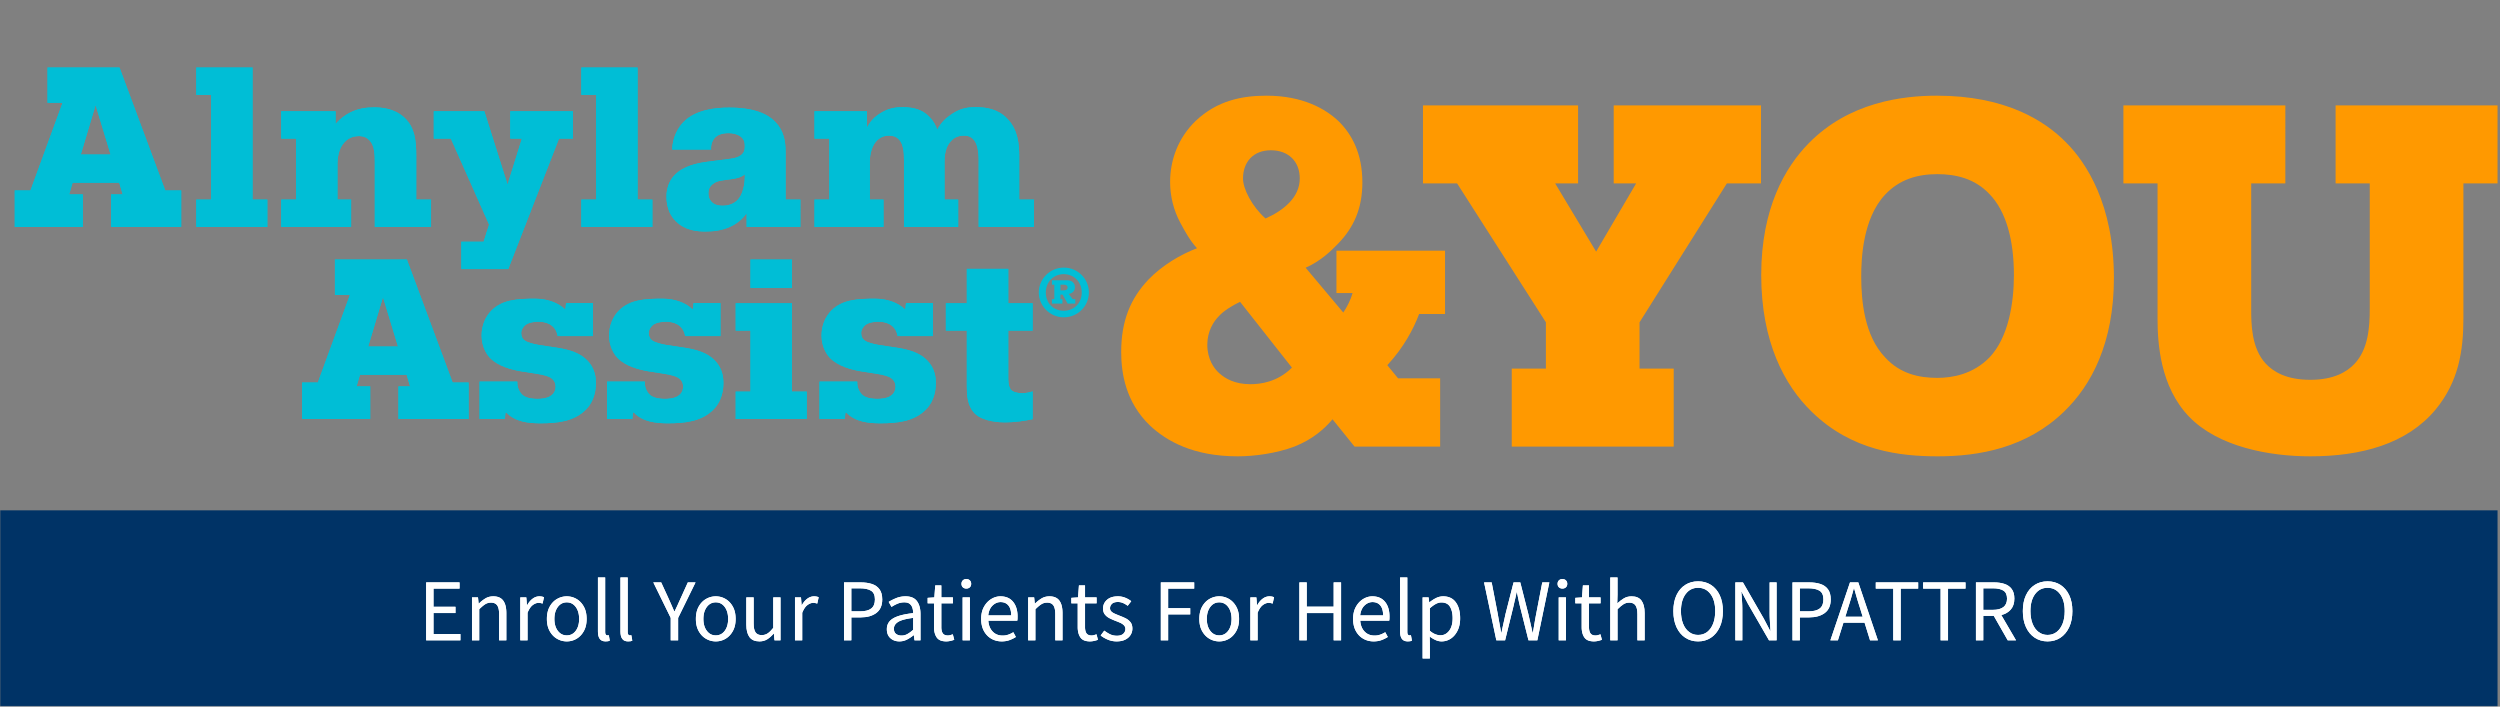
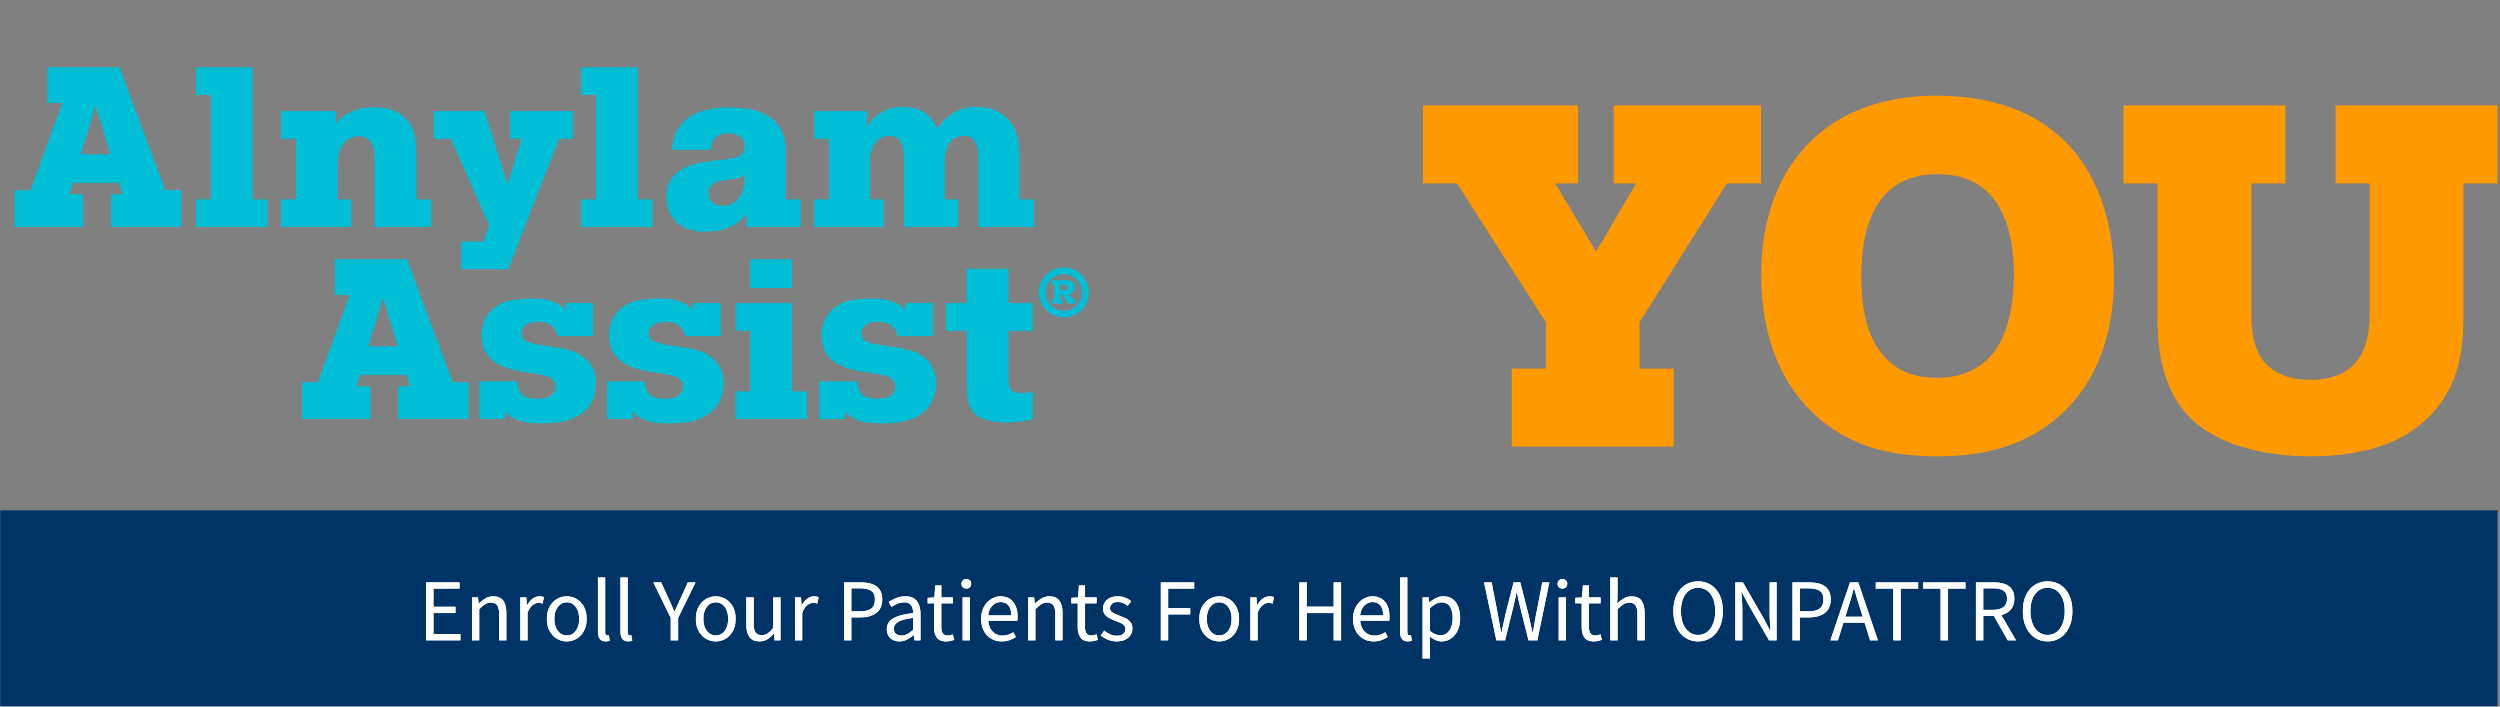
<svg xmlns="http://www.w3.org/2000/svg" xmlns:xlink="http://www.w3.org/1999/xlink" width="1019" height="288" viewBox="0 0 1019 288">
  <rect x="0" y="0" width="1019" height="288" fill="#808080" stroke="none" />
  <defs>
    <path id="83wdzaproa" d="M0 0h1019v288H0z" />
    <path id="2fualnphjc" d="M0 25.632V2.016h13.608v2.52H2.988v7.416h8.964v2.556H2.988v8.568h10.98v2.556z" />
    <path d="M18.684 25.632V8.136h2.448l.252 2.52h.108a13.97 13.97 0 0 1 2.664-2.106c.936-.564 2.004-.846 3.204-.846 1.848 0 3.198.582 4.05 1.746.852 1.164 1.278 2.862 1.278 5.094v11.088h-2.952V14.94c0-1.632-.264-2.82-.792-3.564-.528-.744-1.368-1.116-2.52-1.116-.888 0-1.686.228-2.394.684-.708.456-1.506 1.128-2.394 2.016v12.672h-2.952z" id="rctpjjkdkd" />
    <path d="M38.376 25.632V8.136h2.448l.252 3.168h.108c.6-1.104 1.332-1.98 2.196-2.628.864-.648 1.788-.972 2.772-.972.696 0 1.32.12 1.872.36l-.576 2.592a6.657 6.657 0 0 0-.792-.216 4.7 4.7 0 0 0-.9-.072c-.744 0-1.518.3-2.322.9-.804.6-1.506 1.644-2.106 3.132v11.232h-2.952z" id="ydciaou7ce" />
    <path d="M57.312 26.064a7.772 7.772 0 0 1-3.978-1.08c-1.236-.72-2.232-1.764-2.988-3.132-.756-1.368-1.134-3.012-1.134-4.932 0-1.968.378-3.636 1.134-5.004.756-1.368 1.752-2.412 2.988-3.132a7.772 7.772 0 0 1 3.978-1.08c1.44 0 2.772.36 3.996 1.08 1.224.72 2.214 1.764 2.97 3.132.756 1.368 1.134 3.036 1.134 5.004 0 1.92-.378 3.564-1.134 4.932-.756 1.368-1.746 2.412-2.97 3.132a7.742 7.742 0 0 1-3.996 1.08zm0-2.448c1.512 0 2.73-.618 3.654-1.854.924-1.236 1.386-2.85 1.386-4.842 0-2.016-.462-3.648-1.386-4.896-.924-1.248-2.142-1.872-3.654-1.872-1.488 0-2.7.624-3.636 1.872-.936 1.248-1.404 2.88-1.404 4.896 0 1.992.468 3.606 1.404 4.842.936 1.236 2.148 1.854 3.636 1.854z" id="xglhkbr7gf" />
    <path d="M73.152 26.064c-1.104 0-1.902-.342-2.394-1.026-.492-.684-.738-1.662-.738-2.934V0h2.952v22.32c0 .456.084.786.252.99.168.204.36.306.576.306.096 0 .186-.006.27-.018l.378-.054.396 2.232c-.192.096-.42.168-.684.216-.264.048-.6.072-1.008.072z" id="24gwe83dsg" />
    <path d="M82.332 26.064c-1.104 0-1.902-.342-2.394-1.026-.492-.684-.738-1.662-.738-2.934V0h2.952v22.32c0 .456.084.786.252.99.168.204.36.306.576.306.096 0 .186-.006.27-.018l.378-.054.396 2.232c-.192.096-.42.168-.684.216-.264.048-.6.072-1.008.072z" id="f7ai3q7jdh" />
    <path d="M99.684 25.632v-9.144L92.592 2.016h3.204l3.06 6.66 1.134 2.556c.372.84.75 1.704 1.134 2.592h.144c.408-.888.816-1.752 1.224-2.592.408-.84.792-1.692 1.152-2.556l3.024-6.66h3.132l-7.092 14.472v9.144h-3.024z" id="evhjy1ujmi" />
    <path d="M118.044 26.064a7.772 7.772 0 0 1-3.978-1.08c-1.236-.72-2.232-1.764-2.988-3.132-.756-1.368-1.134-3.012-1.134-4.932 0-1.968.378-3.636 1.134-5.004.756-1.368 1.752-2.412 2.988-3.132a7.772 7.772 0 0 1 3.978-1.08c1.44 0 2.772.36 3.996 1.08 1.224.72 2.214 1.764 2.97 3.132.756 1.368 1.134 3.036 1.134 5.004 0 1.92-.378 3.564-1.134 4.932-.756 1.368-1.746 2.412-2.97 3.132a7.742 7.742 0 0 1-3.996 1.08zm0-2.448c1.512 0 2.73-.618 3.654-1.854.924-1.236 1.386-2.85 1.386-4.842 0-2.016-.462-3.648-1.386-4.896-.924-1.248-2.142-1.872-3.654-1.872-1.488 0-2.7.624-3.636 1.872-.936 1.248-1.404 2.88-1.404 4.896 0 1.992.468 3.606 1.404 4.842.936 1.236 2.148 1.854 3.636 1.854z" id="27h5s4snyj" />
    <path d="M135.864 26.064c-1.848 0-3.204-.582-4.068-1.746-.864-1.164-1.296-2.862-1.296-5.094V8.136h2.988v10.692c0 1.632.258 2.82.774 3.564.516.744 1.35 1.116 2.502 1.116.912 0 1.722-.234 2.43-.702.708-.468 1.47-1.218 2.286-2.25V8.136h2.952v17.496h-2.448l-.252-2.736h-.108c-.816.96-1.68 1.728-2.592 2.304-.912.576-1.968.864-3.168.864z" id="st2rghe8kk" />
    <path d="M150.336 25.632V8.136h2.448l.252 3.168h.108c.6-1.104 1.332-1.98 2.196-2.628.864-.648 1.788-.972 2.772-.972.696 0 1.32.12 1.872.36l-.576 2.592a6.657 6.657 0 0 0-.792-.216 4.7 4.7 0 0 0-.9-.072c-.744 0-1.518.3-2.322.9-.804.6-1.506 1.644-2.106 3.132v11.232h-2.952z" id="0kol6sounl" />
    <path d="M170.316 25.632V2.016h6.732c1.776 0 3.324.216 4.644.648 1.32.432 2.352 1.158 3.096 2.178.744 1.02 1.116 2.394 1.116 4.122 0 2.472-.804 4.308-2.412 5.508-1.608 1.2-3.708 1.8-6.3 1.8h-3.888v9.36h-2.988zm2.988-11.808h3.528c2.064 0 3.594-.39 4.59-1.17.996-.78 1.494-2.01 1.494-3.69 0-1.704-.522-2.886-1.566-3.546-1.044-.66-2.598-.99-4.662-.99h-3.384v9.396z" id="zjg6g5ai2m" />
    <path d="M192.888 26.064c-1.464 0-2.682-.438-3.654-1.314-.972-.876-1.458-2.094-1.458-3.654 0-1.92.858-3.39 2.574-4.41 1.716-1.02 4.434-1.734 8.154-2.142 0-.744-.102-1.452-.306-2.124a3.289 3.289 0 0 0-1.08-1.638c-.516-.42-1.254-.63-2.214-.63a7.088 7.088 0 0 0-2.844.576c-.888.384-1.68.816-2.376 1.296l-1.152-2.052c.816-.528 1.818-1.038 3.006-1.53 1.188-.492 2.478-.738 3.87-.738 2.136 0 3.684.654 4.644 1.962.96 1.308 1.44 3.054 1.44 5.238v10.728h-2.448l-.252-2.088h-.108c-.816.672-1.71 1.26-2.682 1.764a6.668 6.668 0 0 1-3.114.756zm.864-2.376c.84 0 1.632-.204 2.376-.612.744-.408 1.536-.984 2.376-1.728v-4.86c-2.904.36-4.938.9-6.102 1.62-1.164.72-1.746 1.644-1.746 2.772 0 .984.3 1.698.9 2.142.6.444 1.332.666 2.196.666z" id="r0nf5eaj4n" />
    <path d="M212.004 26.064c-1.872 0-3.174-.54-3.906-1.62-.732-1.08-1.098-2.484-1.098-4.212v-9.684h-2.592V8.316l2.736-.18.36-4.896h2.484v4.896h4.716v2.412h-4.716v9.72c0 1.08.198 1.914.594 2.502.396.588 1.098.882 2.106.882a3.52 3.52 0 0 0 1.008-.162c.36-.108.684-.21.972-.306l.576 2.232c-.48.168-1.002.318-1.566.45a7.327 7.327 0 0 1-1.674.198z" id="4lf6olh58o" />
    <path d="M218.664 25.632V8.136h2.952v17.496h-2.952zm1.512-21.096c-.576 0-1.05-.174-1.422-.522-.372-.348-.558-.822-.558-1.422 0-.576.186-1.044.558-1.404.372-.36.846-.54 1.422-.54s1.05.18 1.422.54c.372.36.558.828.558 1.404 0 .6-.186 1.074-.558 1.422-.372.348-.846.522-1.422.522z" id="wp4gfw9aup" />
    <path d="M234.612 26.064c-1.56 0-2.976-.366-4.248-1.098-1.272-.732-2.28-1.782-3.024-3.15-.744-1.368-1.116-3-1.116-4.896 0-1.92.378-3.564 1.134-4.932.756-1.368 1.734-2.424 2.934-3.168 1.2-.744 2.46-1.116 3.78-1.116 2.232 0 3.954.744 5.166 2.232 1.212 1.488 1.818 3.48 1.818 5.976 0 .312-.006.618-.018.918-.012.3-.042.558-.09.774H229.14c.12 1.848.702 3.324 1.746 4.428s2.406 1.656 4.086 1.656a6.88 6.88 0 0 0 2.322-.378 10.274 10.274 0 0 0 2.034-.99l1.044 1.944c-.744.48-1.59.9-2.538 1.26-.948.36-2.022.54-3.222.54zm-5.508-10.584h9.36c0-1.776-.378-3.126-1.134-4.05-.756-.924-1.818-1.386-3.186-1.386-1.224 0-2.322.474-3.294 1.422s-1.554 2.286-1.746 4.014z" id="k8ntd0aymq" />
    <path d="M245.376 25.632V8.136h2.448l.252 2.52h.108a13.97 13.97 0 0 1 2.664-2.106c.936-.564 2.004-.846 3.204-.846 1.848 0 3.198.582 4.05 1.746.852 1.164 1.278 2.862 1.278 5.094v11.088h-2.952V14.94c0-1.632-.264-2.82-.792-3.564-.528-.744-1.368-1.116-2.52-1.116-.888 0-1.686.228-2.394.684-.708.456-1.506 1.128-2.394 2.016v12.672h-2.952z" id="et4mp7lcnr" />
    <path d="M270.576 26.064c-1.872 0-3.174-.54-3.906-1.62-.732-1.08-1.098-2.484-1.098-4.212v-9.684h-2.592V8.316l2.736-.18.36-4.896h2.484v4.896h4.716v2.412h-4.716v9.72c0 1.08.198 1.914.594 2.502.396.588 1.098.882 2.106.882a3.52 3.52 0 0 0 1.008-.162c.36-.108.684-.21.972-.306l.576 2.232c-.48.168-1.002.318-1.566.45a7.327 7.327 0 0 1-1.674.198z" id="q302ua08ds" />
    <path d="M281.448 26.064a9.208 9.208 0 0 1-3.564-.702c-1.128-.468-2.112-1.038-2.952-1.71l1.476-1.98c.768.6 1.56 1.098 2.376 1.494.816.396 1.74.594 2.772.594 1.152 0 2.016-.27 2.592-.81.576-.54.864-1.182.864-1.926 0-.6-.198-1.104-.594-1.512-.396-.408-.9-.75-1.512-1.026a29.617 29.617 0 0 0-1.89-.774 26.766 26.766 0 0 1-2.412-1.062c-.792-.396-1.44-.912-1.944-1.548s-.756-1.446-.756-2.43c0-1.416.534-2.598 1.602-3.546s2.55-1.422 4.446-1.422a7.89 7.89 0 0 1 3.024.576c.936.384 1.74.852 2.412 1.404l-1.44 1.872a9.405 9.405 0 0 0-1.872-1.116 5.17 5.17 0 0 0-2.124-.432c-1.104 0-1.914.252-2.43.756-.516.504-.774 1.092-.774 1.764 0 .552.18 1.002.54 1.35.36.348.828.648 1.404.9s1.188.51 1.836.774c.84.312 1.668.666 2.484 1.062a5.932 5.932 0 0 1 2.034 1.584c.54.66.81 1.542.81 2.646 0 .936-.246 1.8-.738 2.592s-1.212 1.428-2.16 1.908c-.948.48-2.118.72-3.51.72z" id="qnp6azshlt" />
    <path id="z66bejbz0u" d="M299.448 25.632V2.016h13.608v2.52h-10.62v7.992h9v2.52h-9v10.584z" />
    <path d="M323.244 26.064a7.772 7.772 0 0 1-3.978-1.08c-1.236-.72-2.232-1.764-2.988-3.132-.756-1.368-1.134-3.012-1.134-4.932 0-1.968.378-3.636 1.134-5.004.756-1.368 1.752-2.412 2.988-3.132a7.772 7.772 0 0 1 3.978-1.08c1.44 0 2.772.36 3.996 1.08 1.224.72 2.214 1.764 2.97 3.132.756 1.368 1.134 3.036 1.134 5.004 0 1.92-.378 3.564-1.134 4.932-.756 1.368-1.746 2.412-2.97 3.132a7.742 7.742 0 0 1-3.996 1.08zm0-2.448c1.512 0 2.73-.618 3.654-1.854.924-1.236 1.386-2.85 1.386-4.842 0-2.016-.462-3.648-1.386-4.896-.924-1.248-2.142-1.872-3.654-1.872-1.488 0-2.7.624-3.636 1.872-.936 1.248-1.404 2.88-1.404 4.896 0 1.992.468 3.606 1.404 4.842.936 1.236 2.148 1.854 3.636 1.854z" id="2tl4yhrj1v" />
    <path d="M335.952 25.632V8.136h2.448l.252 3.168h.108c.6-1.104 1.332-1.98 2.196-2.628.864-.648 1.788-.972 2.772-.972.696 0 1.32.12 1.872.36l-.576 2.592a6.657 6.657 0 0 0-.792-.216 4.7 4.7 0 0 0-.9-.072c-.744 0-1.518.3-2.322.9-.804.6-1.506 1.644-2.106 3.132v11.232h-2.952z" id="iqx18a8b8w" />
    <path id="4xejnlynox" d="M355.932 25.632V2.016h2.988v9.9h10.98v-9.9h3.024v23.616H369.9V14.508h-10.98v11.124z" />
    <path d="M386.208 26.064c-1.56 0-2.976-.366-4.248-1.098-1.272-.732-2.28-1.782-3.024-3.15-.744-1.368-1.116-3-1.116-4.896 0-1.92.378-3.564 1.134-4.932.756-1.368 1.734-2.424 2.934-3.168 1.2-.744 2.46-1.116 3.78-1.116 2.232 0 3.954.744 5.166 2.232 1.212 1.488 1.818 3.48 1.818 5.976 0 .312-.006.618-.018.918-.012.3-.042.558-.09.774h-11.808c.12 1.848.702 3.324 1.746 4.428s2.406 1.656 4.086 1.656a6.88 6.88 0 0 0 2.322-.378 10.274 10.274 0 0 0 2.034-.99l1.044 1.944c-.744.48-1.59.9-2.538 1.26-.948.36-2.022.54-3.222.54zM380.7 15.48h9.36c0-1.776-.378-3.126-1.134-4.05-.756-.924-1.818-1.386-3.186-1.386-1.224 0-2.322.474-3.294 1.422s-1.554 2.286-1.746 4.014z" id="p6q9epuloy" />
    <path d="M400.104 26.064c-1.104 0-1.902-.342-2.394-1.026-.492-.684-.738-1.662-.738-2.934V0h2.952v22.32c0 .456.084.786.252.99.168.204.36.306.576.306.096 0 .186-.006.27-.018l.378-.054.396 2.232c-.192.096-.42.168-.684.216-.264.048-.6.072-1.008.072z" id="gcia7t611z" />
    <path d="M406.152 33.012V8.136h2.448l.252 2.016h.108a13.31 13.31 0 0 1 2.61-1.728 6.493 6.493 0 0 1 2.97-.72c2.256 0 3.972.81 5.148 2.43 1.176 1.62 1.764 3.786 1.764 6.498 0 1.968-.354 3.66-1.062 5.076-.708 1.416-1.632 2.496-2.772 3.24a6.683 6.683 0 0 1-3.726 1.116c-.816 0-1.626-.18-2.43-.54a12.303 12.303 0 0 1-2.43-1.476l.072 3.06v5.904h-2.952zm7.236-9.432c1.44 0 2.634-.618 3.582-1.854.948-1.236 1.422-2.934 1.422-5.094 0-1.92-.354-3.474-1.062-4.662-.708-1.188-1.89-1.782-3.546-1.782-.744 0-1.494.204-2.25.612-.756.408-1.566.996-2.43 1.764v9.18c.792.672 1.56 1.146 2.304 1.422.744.276 1.404.414 1.98.414z" id="y0fmtzyyqA" />
    <path d="m436.212 25.632-5.004-23.616h3.096l2.484 12.852c.216 1.272.444 2.544.684 3.816.24 1.272.468 2.544.684 3.816h.144c.264-1.272.54-2.55.828-3.834.288-1.284.564-2.55.828-3.798l3.276-12.852h2.736l3.276 12.852c.288 1.248.576 2.514.864 3.798.288 1.284.576 2.562.864 3.834h.144l.648-3.834c.216-1.284.444-2.55.684-3.798l2.484-12.852h2.88l-4.896 23.616h-3.6l-3.564-14.22a91.914 91.914 0 0 1-.594-2.682c-.18-.876-.366-1.77-.558-2.682h-.144c-.168.912-.36 1.806-.576 2.682-.216.876-.42 1.77-.612 2.682l-3.492 14.22h-3.564z" id="bi15d8vx2B" />
    <path d="M461.628 25.632V8.136h2.952v17.496h-2.952zm1.512-21.096c-.576 0-1.05-.174-1.422-.522-.372-.348-.558-.822-.558-1.422 0-.576.186-1.044.558-1.404.372-.36.846-.54 1.422-.54s1.05.18 1.422.54c.372.36.558.828.558 1.404 0 .6-.186 1.074-.558 1.422-.372.348-.846.522-1.422.522z" id="tkeprkj9nC" />
    <path d="M475.992 26.064c-1.872 0-3.174-.54-3.906-1.62-.732-1.08-1.098-2.484-1.098-4.212v-9.684h-2.592V8.316l2.736-.18.36-4.896h2.484v4.896h4.716v2.412h-4.716v9.72c0 1.08.198 1.914.594 2.502.396.588 1.098.882 2.106.882a3.52 3.52 0 0 0 1.008-.162c.36-.108.684-.21.972-.306l.576 2.232c-.48.168-1.002.318-1.566.45a7.327 7.327 0 0 1-1.674.198z" id="03hu7msv4D" />
    <path d="M482.652 25.632V0h2.952v6.984l-.108 3.6c.84-.792 1.722-1.47 2.646-2.034.924-.564 1.986-.846 3.186-.846 1.848 0 3.198.582 4.05 1.746.852 1.164 1.278 2.862 1.278 5.094v11.088h-2.952V14.94c0-1.632-.264-2.82-.792-3.564-.528-.744-1.368-1.116-2.52-1.116-.888 0-1.686.228-2.394.684-.708.456-1.506 1.128-2.394 2.016v12.672h-2.952z" id="puf0p2fvmE" />
    <path d="M518.436 26.064c-1.968 0-3.714-.504-5.238-1.512-1.524-1.008-2.712-2.436-3.564-4.284-.852-1.848-1.278-4.032-1.278-6.552 0-2.52.426-4.686 1.278-6.498.852-1.812 2.04-3.204 3.564-4.176s3.27-1.458 5.238-1.458c1.992 0 3.744.486 5.256 1.458s2.7 2.364 3.564 4.176c.864 1.812 1.296 3.978 1.296 6.498s-.432 4.704-1.296 6.552c-.864 1.848-2.052 3.276-3.564 4.284s-3.264 1.512-5.256 1.512zm0-2.628c1.416 0 2.646-.402 3.69-1.206 1.044-.804 1.854-1.932 2.43-3.384.576-1.452.864-3.162.864-5.13 0-2.928-.636-5.244-1.908-6.948-1.272-1.704-2.964-2.556-5.076-2.556-2.112 0-3.804.852-5.076 2.556-1.272 1.704-1.908 4.02-1.908 6.948 0 1.968.288 3.678.864 5.13.576 1.452 1.392 2.58 2.448 3.384 1.056.804 2.28 1.206 3.672 1.206z" id="53vcvubicF" />
    <path d="M533.628 25.632V2.016h3.096l8.532 14.832 2.556 4.896h.144c-.072-1.2-.15-2.442-.234-3.726a58.175 58.175 0 0 1-.126-3.798V2.016h2.844v23.616h-3.096l-8.568-14.868-2.556-4.86h-.144a256.1 256.1 0 0 1 .27 3.636c.084 1.248.126 2.496.126 3.744v12.348h-2.844z" id="ojn2agaq4G" />
    <path d="M556.92 25.632V2.016h6.732c1.776 0 3.324.216 4.644.648 1.32.432 2.352 1.158 3.096 2.178.744 1.02 1.116 2.394 1.116 4.122 0 2.472-.804 4.308-2.412 5.508-1.608 1.2-3.708 1.8-6.3 1.8h-3.888v9.36h-2.988zm2.988-11.808h3.528c2.064 0 3.594-.39 4.59-1.17.996-.78 1.494-2.01 1.494-3.69 0-1.704-.522-2.886-1.566-3.546-1.044-.66-2.598-.99-4.662-.99h-3.384v9.396z" id="wr0wah2nfH" />
    <path d="m579.564 12.42-1.116 3.6h7.092l-1.116-3.6a134.32 134.32 0 0 1-1.224-3.942 351.177 351.177 0 0 1-1.152-4.014h-.144c-.36 1.368-.732 2.706-1.116 4.014a134.32 134.32 0 0 1-1.224 3.942zm-7.2 13.212 7.992-23.616h3.384l7.992 23.616h-3.204l-2.232-7.2h-8.604l-2.268 7.2h-3.06z" id="o6fyjcernI" />
    <path id="e8m9xtfneJ" d="M597.996 25.632V4.536h-7.128v-2.52h17.28v2.52h-7.128v21.096z" />
    <path id="yiqseftojK" d="M617.292 25.632V4.536h-7.128v-2.52h17.28v2.52h-7.128v21.096z" />
    <path d="M631.692 25.632V2.016h7.38c1.608 0 3.036.21 4.284.63 1.248.42 2.226 1.116 2.934 2.088.708.972 1.062 2.274 1.062 3.906 0 1.824-.48 3.294-1.44 4.41s-2.256 1.878-3.888 2.286l6.012 10.296h-3.384l-5.688-9.972h-4.284v9.972h-2.988zm2.988-12.42h3.96c1.848 0 3.264-.378 4.248-1.134.984-.756 1.476-1.902 1.476-3.438 0-1.56-.492-2.652-1.476-3.276-.984-.624-2.4-.936-4.248-.936h-3.96v8.784z" id="kw6qp3hl0L" />
    <path d="M660.888 26.064c-1.968 0-3.714-.504-5.238-1.512-1.524-1.008-2.712-2.436-3.564-4.284-.852-1.848-1.278-4.032-1.278-6.552 0-2.52.426-4.686 1.278-6.498.852-1.812 2.04-3.204 3.564-4.176s3.27-1.458 5.238-1.458c1.992 0 3.744.486 5.256 1.458s2.7 2.364 3.564 4.176c.864 1.812 1.296 3.978 1.296 6.498s-.432 4.704-1.296 6.552c-.864 1.848-2.052 3.276-3.564 4.284s-3.264 1.512-5.256 1.512zm0-2.628c1.416 0 2.646-.402 3.69-1.206 1.044-.804 1.854-1.932 2.43-3.384.576-1.452.864-3.162.864-5.13 0-2.928-.636-5.244-1.908-6.948-1.272-1.704-2.964-2.556-5.076-2.556-2.112 0-3.804.852-5.076 2.556-1.272 1.704-1.908 4.02-1.908 6.948 0 1.968.288 3.678.864 5.13.576 1.452 1.392 2.58 2.448 3.384 1.056.804 2.28 1.206 3.672 1.206z" id="gveqvv62cM" />
    <path d="M13.366 14.387h6.125L6.404 50.12H0v14.85h27.752V51.7h-5.569l1.392-4.734h19.028l1.392 4.734h-4.734V64.97H67.85v-14.85h-6.497L42.696 0h-29.33v14.387zm19.584.928 6.126 20.14h-12.16l6.034-20.14z" id="eia6qlzwjN" />
    <path id="48rm45wgkO" d="M73.994 11.138h6.033v42.696h-6.033V64.97h28.959V53.834H96.92V0H73.994z" />
    <path d="M108.608 28.959h6.033v24.875h-6.033V64.97h28.495V53.834h-5.57V39.91c0-3.249.465-6.961 2.878-9.467 1.857-2.042 4.177-2.506 5.848-2.506 1.949 0 3.341.65 4.362 1.763 2.042 2.135 2.135 5.755 2.135 9.003v26.267h22.925V53.834h-6.033V36.013c0-6.312-.557-11.602-4.826-15.593-4.177-3.899-9.653-4.177-12.438-4.177-3.062 0-6.59.464-9.93 2.227-1.764.929-3.806 2.32-5.663 4.548v-5.197h-22.183v11.138z" id="po884snj6P" />
    <path d="M227.506 17.82h-25.524V28.96h4.733l-5.847 18.749L191.4 17.82h-20.605v11.138h6.961l15.594 35.084s-2.042 6.126-2.228 6.962h-9.096v11.138h19.12l20.698-53.184h5.662V17.82z" id="gg91oko4hQ" />
    <path id="id05uyd85R" d="M230.94 11.138h6.033v42.696h-6.033V64.97H259.9V53.834h-6.033V0H230.94z" />
    <path d="M283.84 33.414c-.187-2.228.742-4.084 1.763-5.012.742-.743 2.413-1.67 5.383-1.67 1.578 0 3.434.37 4.734 1.299 1.67 1.206 1.856 2.598 1.856 4.083 0 1.486-.279 2.6-1.578 3.62-1.764 1.393-4.548 1.485-9.56 2.135l-3.527.464c-4.548.557-10.303 1.67-14.015 5.57-2.32 2.505-3.249 5.475-3.249 8.817 0 4.826 1.856 8.075 3.898 10.024 3.806 3.713 8.632 4.084 11.974 4.084 3.341 0 6.59-.371 9.931-1.857 2.877-1.206 5.476-3.527 6.683-5.383h.185v5.383h21.905V53.834h-6.033V34.249c0-3.99-.65-8.446-4.177-12.066-3.063-3.248-8.632-5.847-18.841-5.847-5.105 0-13.552.65-18.657 5.94-2.041 2.135-4.362 5.847-4.548 11.138h15.872zm13.736 11.138c0 3.063-.835 7.24-2.877 9.374-.743.743-2.6 2.414-6.126 2.414-1.3 0-3.063-.186-4.363-1.393-1.113-1.02-1.485-2.32-1.485-3.62 0-1.485.372-2.691 1.764-3.805 1.856-1.485 3.99-1.485 5.754-1.764l1.3-.185c1.949-.279 4.084-.464 6.033-2.042v1.02z" id="4j9yfll56S" />
    <path d="M384.545 53.834h-5.57V38.24c0-4.084 1.115-6.682 2.693-8.353 1.485-1.578 3.248-2.135 5.29-2.135 1.764 0 3.156.557 4.27 2.135.835 1.206 1.67 3.434 1.67 8.075v27.01h22.555V53.833h-6.033V36.29c0-5.012-.464-11.045-5.012-15.593-3.713-3.805-8.54-4.548-12.716-4.548-3.806 0-6.497.65-9.839 2.877-2.506 1.671-4.362 3.527-5.847 6.312-1.207-3.713-3.713-6.033-5.848-7.333-2.784-1.577-5.94-1.856-8.168-1.856-3.248 0-6.125.557-9.188 2.506-2.414 1.485-4.084 3.249-5.477 5.848V17.82h-21.347v11.138h6.033v24.875h-6.033V64.97H354.1V53.834h-5.569V38.24c0-2.97.928-6.404 2.692-8.26 1.392-1.485 3.063-2.228 5.197-2.228 1.3 0 2.785.279 4.084 1.67 1.764 1.95 1.95 5.384 1.95 8.169v27.38h22.09V53.834z" id="ze5ljet1qT" />
    <path d="M130.505 92.652h6.126l-13.087 35.734h-6.404v14.85h27.752v-13.272h-5.569l1.392-4.734h19.028l1.392 4.734H156.4v13.272h28.588v-14.85h-6.498l-18.656-50.121h-29.33v14.387zm19.585.928 6.126 20.14h-12.16l6.034-20.14z" id="38qklkxd2U" />
    <path d="M235.68 109.451V95.993h-10.953l-.278 2.413h-.372c-2.227-2.227-6.59-4.177-11.973-4.177-7.24 0-13.273.372-17.728 4.734-2.599 2.599-4.084 6.219-4.084 10.303 0 4.455 2.042 7.89 3.898 9.56 3.063 2.784 7.611 4.27 12.81 5.105l4.826.742c4.455.65 5.847 1.3 6.59 1.764 1.67 1.02 2.042 2.506 2.042 3.62 0 1.949-1.021 3.155-2.042 3.805-1.671 1.114-4.27 1.207-5.384 1.207-1.114 0-4.455-.093-6.126-1.671-1.206-1.114-2.227-3.156-2.042-5.383h-15.407v15.221h10.302l.279-2.598h.371c3.62 3.898 9.375 4.362 13.83 4.362 7.054 0 13.83-.743 18.656-5.662 2.228-2.227 3.991-5.847 3.991-10.767 0-3.712-1.114-6.59-3.341-9.003-3.156-3.341-7.518-4.64-13.18-5.476l-6.776-1.02c-1.67-.28-4.362-.929-5.476-1.672-1.207-.742-1.67-1.856-1.67-3.155 0-1.393.835-2.6 1.763-3.342 1.578-1.206 4.362-1.3 5.476-1.3 2.506 0 6.776.93 7.61 5.848h14.387z" id="fbicnof5vV" />
    <path d="M287.65 109.451V95.993h-10.952l-.279 2.413h-.371c-2.228-2.227-6.59-4.177-11.973-4.177-7.24 0-13.273.372-17.728 4.734-2.6 2.599-4.084 6.219-4.084 10.303 0 4.455 2.042 7.89 3.898 9.56 3.063 2.784 7.611 4.27 12.809 5.105l4.826.742c4.455.65 5.848 1.3 6.59 1.764 1.67 1.02 2.042 2.506 2.042 3.62 0 1.949-1.02 3.155-2.042 3.805-1.67 1.114-4.27 1.207-5.383 1.207-1.114 0-4.455-.093-6.126-1.671-1.207-1.114-2.228-3.156-2.042-5.383h-15.407v15.221h10.302l.279-2.598h.37c3.62 3.898 9.375 4.362 13.83 4.362 7.055 0 13.83-.743 18.657-5.662 2.227-2.227 3.99-5.847 3.99-10.767 0-3.712-1.113-6.59-3.34-9.003-3.156-3.341-7.519-4.64-13.18-5.476l-6.776-1.02c-1.67-.28-4.363-.929-5.476-1.672-1.207-.742-1.671-1.856-1.671-3.155 0-1.393.835-2.6 1.763-3.342 1.578-1.206 4.363-1.3 5.477-1.3 2.506 0 6.775.93 7.61 5.848h14.387z" id="zmdw7dxozW" />
    <path d="M293.862 107.224h6.033v24.875h-6.033v11.137h28.959V132.1h-6.033V96.086h-22.926v11.138zm6.033-17.357h16.893V78.265h-16.893v11.602z" id="bvhwn0yv5X" />
    <path d="M374.235 109.451V95.993h-10.953l-.278 2.413h-.371c-2.228-2.227-6.59-4.177-11.974-4.177-7.24 0-13.272.372-17.728 4.734-2.598 2.599-4.083 6.219-4.083 10.303 0 4.455 2.041 7.89 3.898 9.56 3.063 2.784 7.61 4.27 12.808 5.105l4.827.742c4.455.65 5.847 1.3 6.59 1.764 1.67 1.02 2.042 2.506 2.042 3.62 0 1.949-1.021 3.155-2.042 3.805-1.67 1.114-4.27 1.207-5.383 1.207-1.114 0-4.456-.093-6.126-1.671-1.207-1.114-2.228-3.156-2.042-5.383h-15.408v15.221h10.303l.278-2.598h.372c3.62 3.898 9.374 4.362 13.83 4.362 7.053 0 13.829-.743 18.655-5.662 2.228-2.227 3.991-5.847 3.991-10.767 0-3.712-1.113-6.59-3.341-9.003-3.156-3.341-7.518-4.64-13.18-5.476l-6.776-1.02c-1.67-.28-4.362-.929-5.476-1.672-1.206-.742-1.67-1.856-1.67-3.155 0-1.393.835-2.6 1.763-3.342 1.578-1.206 4.362-1.3 5.476-1.3 2.506 0 6.776.93 7.611 5.848h14.387z" id="wh8rz9202Y" />
    <path d="M379.525 107.224h8.54v22.74c0 3.527.185 8.168 3.434 11.23 3.527 3.25 10.21 3.435 12.159 3.435 3.712 0 7.889-.557 11.23-1.3v-11.323c-1.392.464-2.877.742-4.27.742-1.67 0-3.62-.371-4.547-1.392-1.114-1.3-1.114-3.898-1.114-5.012v-19.12h9.931V96.086h-9.931V82.07h-16.893v14.016h-8.539v11.138z" id="zgv9ant48Z" />
  </defs>
  <g fill="none" fill-rule="evenodd">
    <mask id="5txgzs196b" fill="#fff">
      <use xlink:href="#83wdzaproa" />
    </mask>
    <path fill="#036" fill-rule="nonzero" mask="url(#5txgzs196b)" d="M-1 208h1019v80H-1z" />
    <g fill="#F90" fill-rule="nonzero" mask="url(#5txgzs196b)">
      <path d="M580 74.757h13.918l36.187 56.615v18.871h-13.918v31.784H682.2v-31.784H668.28v-18.871l35.59-56.615h13.919V42.973h-60.047v31.784h9.146l-16.304 27.81-16.702-27.81h9.345V42.973H580v31.784zM789.454 39c27.637 0 43.742 9.932 52.69 19.07 8.152 8.145 19.485 25.229 19.485 55.225 0 26.42-9.146 43.702-20.28 54.43C826.038 182.622 806.552 186 789.85 186c-15.31 0-34.994-2.185-51.298-18.077-11.333-10.926-20.678-28.804-20.678-55.82 0-27.215 9.742-43.902 19.286-53.635C753.664 41.582 775.536 39 789.454 39zm.199 31.982c-8.153 0-15.51 2.186-21.275 8.344-9.147 9.733-9.743 26.221-9.743 33.373 0 10.33 1.392 24.235 9.743 32.975 6.163 6.754 13.918 8.344 21.275 8.344 5.964 0 14.514-1.391 21.274-8.344 7.755-8.144 9.942-22.248 9.942-33.571 0-14.303-3.181-26.023-9.942-32.976-5.965-6.357-13.719-8.145-21.274-8.145zM951.988 74.757h13.918v51.251c0 7.35-.596 16.29-6.163 22.249-3.182 3.377-8.55 6.555-18.094 6.555s-14.912-3.178-18.094-6.555c-5.964-6.357-5.964-16.488-5.964-22.249V74.757h13.918V42.973h-66.012v31.784h13.918v55.025c0 9.933.994 27.811 12.924 40.127C904.27 182.226 925.146 186 941.65 186c20.678 0 39.369-4.966 51.1-19.07 9.345-11.323 11.333-23.838 11.333-37.148V74.757H1018V42.973h-66.012v31.784z" />
      <g>
-         <path d="M516.22 39c14.756 0 24.127 5.364 29.511 10.528 5.184 5.165 9.571 12.913 9.571 24.831 0 10.727-3.589 18.475-9.97 25.03l-.293.295c-2.114 2.131-6.403 6.598-12.867 9.439l15.354 18.276c1.595-2.384 2.99-5.165 3.788-7.946h-6.58V102.17H589v25.825h-10.568c-2.393 6.356-6.38 13.706-12.96 20.858l4.386 5.363h17.148v27.811h-34.894l-8.973-11.124c-3.19 3.774-7.976 8.144-15.553 11.124-7.378 2.781-16.35 3.973-23.13 3.973-17.945 0-28.912-6.158-35.692-12.515C458.794 163.95 457 152.031 457 143.49c0-12.713 3.789-21.851 11.166-29.598 5.583-5.761 12.96-10.132 19.74-12.714-2.791-2.98-4.985-6.953-6.78-10.33-2.79-5.165-4.186-10.925-4.186-16.686 0-9.138 3.39-18.077 10.368-24.831C496.082 40.986 506.251 39 516.221 39zm-10.767 84.028c-2.99 1.39-6.58 3.576-8.574 5.761-2.193 2.185-4.785 6.158-4.785 11.72 0 5.96 2.791 9.734 4.785 11.522 2.592 2.384 6.58 4.569 12.761 4.569 3.988 0 10.967-.795 16.95-6.754zm12.562-61.78c-7.178 0-11.365 4.768-11.365 11.522 0 4.172 3.589 11.323 9.172 16.29 7.577-3.378 13.957-8.741 13.957-16.29 0-7.151-4.785-11.521-11.764-11.521z" />
-       </g>
+         </g>
    </g>
    <g fill="#FFF" mask="url(#5txgzs196b)" fill-rule="nonzero">
      <g transform="translate(173.7 235.368)">
        <use xlink:href="#2fualnphjc" />
        <use xlink:href="#2fualnphjc" />
      </g>
      <g transform="translate(173.7 235.368)">
        <use xlink:href="#rctpjjkdkd" />
        <use xlink:href="#rctpjjkdkd" />
      </g>
      <g transform="translate(173.7 235.368)">
        <use xlink:href="#ydciaou7ce" />
        <use xlink:href="#ydciaou7ce" />
      </g>
      <g transform="translate(173.7 235.368)">
        <use xlink:href="#xglhkbr7gf" />
        <use xlink:href="#xglhkbr7gf" />
      </g>
      <g transform="translate(173.7 235.368)">
        <use xlink:href="#24gwe83dsg" />
        <use xlink:href="#24gwe83dsg" />
      </g>
      <g transform="translate(173.7 235.368)">
        <use xlink:href="#f7ai3q7jdh" />
        <use xlink:href="#f7ai3q7jdh" />
      </g>
      <g transform="translate(173.7 235.368)">
        <use xlink:href="#evhjy1ujmi" />
        <use xlink:href="#evhjy1ujmi" />
      </g>
      <g transform="translate(173.7 235.368)">
        <use xlink:href="#27h5s4snyj" />
        <use xlink:href="#27h5s4snyj" />
      </g>
      <g transform="translate(173.7 235.368)">
        <use xlink:href="#st2rghe8kk" />
        <use xlink:href="#st2rghe8kk" />
      </g>
      <g transform="translate(173.7 235.368)">
        <use xlink:href="#0kol6sounl" />
        <use xlink:href="#0kol6sounl" />
      </g>
      <g transform="translate(173.7 235.368)">
        <use xlink:href="#zjg6g5ai2m" />
        <use xlink:href="#zjg6g5ai2m" />
      </g>
      <g transform="translate(173.7 235.368)">
        <use xlink:href="#r0nf5eaj4n" />
        <use xlink:href="#r0nf5eaj4n" />
      </g>
      <g transform="translate(173.7 235.368)">
        <use xlink:href="#4lf6olh58o" />
        <use xlink:href="#4lf6olh58o" />
      </g>
      <g transform="translate(173.7 235.368)">
        <use xlink:href="#wp4gfw9aup" />
        <use xlink:href="#wp4gfw9aup" />
      </g>
      <g transform="translate(173.7 235.368)">
        <use xlink:href="#k8ntd0aymq" />
        <use xlink:href="#k8ntd0aymq" />
      </g>
      <g transform="translate(173.7 235.368)">
        <use xlink:href="#et4mp7lcnr" />
        <use xlink:href="#et4mp7lcnr" />
      </g>
      <g transform="translate(173.7 235.368)">
        <use xlink:href="#q302ua08ds" />
        <use xlink:href="#q302ua08ds" />
      </g>
      <g transform="translate(173.7 235.368)">
        <use xlink:href="#qnp6azshlt" />
        <use xlink:href="#qnp6azshlt" />
      </g>
      <g transform="translate(173.7 235.368)">
        <use xlink:href="#z66bejbz0u" />
        <use xlink:href="#z66bejbz0u" />
      </g>
      <g transform="translate(173.7 235.368)">
        <use xlink:href="#2tl4yhrj1v" />
        <use xlink:href="#2tl4yhrj1v" />
      </g>
      <g transform="translate(173.7 235.368)">
        <use xlink:href="#iqx18a8b8w" />
        <use xlink:href="#iqx18a8b8w" />
      </g>
      <g transform="translate(173.7 235.368)">
        <use xlink:href="#4xejnlynox" />
        <use xlink:href="#4xejnlynox" />
      </g>
      <g transform="translate(173.7 235.368)">
        <use xlink:href="#p6q9epuloy" />
        <use xlink:href="#p6q9epuloy" />
      </g>
      <g transform="translate(173.7 235.368)">
        <use xlink:href="#gcia7t611z" />
        <use xlink:href="#gcia7t611z" />
      </g>
      <g transform="translate(173.7 235.368)">
        <use xlink:href="#y0fmtzyyqA" />
        <use xlink:href="#y0fmtzyyqA" />
      </g>
      <g transform="translate(173.7 235.368)">
        <use xlink:href="#bi15d8vx2B" />
        <use xlink:href="#bi15d8vx2B" />
      </g>
      <g transform="translate(173.7 235.368)">
        <use xlink:href="#tkeprkj9nC" />
        <use xlink:href="#tkeprkj9nC" />
      </g>
      <g transform="translate(173.7 235.368)">
        <use xlink:href="#03hu7msv4D" />
        <use xlink:href="#03hu7msv4D" />
      </g>
      <g transform="translate(173.7 235.368)">
        <use xlink:href="#puf0p2fvmE" />
        <use xlink:href="#puf0p2fvmE" />
      </g>
      <g transform="translate(173.7 235.368)">
        <use xlink:href="#53vcvubicF" />
        <use xlink:href="#53vcvubicF" />
      </g>
      <g transform="translate(173.7 235.368)">
        <use xlink:href="#ojn2agaq4G" />
        <use xlink:href="#ojn2agaq4G" />
      </g>
      <g transform="translate(173.7 235.368)">
        <use xlink:href="#wr0wah2nfH" />
        <use xlink:href="#wr0wah2nfH" />
      </g>
      <g transform="translate(173.7 235.368)">
        <use xlink:href="#o6fyjcernI" />
        <use xlink:href="#o6fyjcernI" />
      </g>
      <g transform="translate(173.7 235.368)">
        <use xlink:href="#e8m9xtfneJ" />
        <use xlink:href="#e8m9xtfneJ" />
      </g>
      <g transform="translate(173.7 235.368)">
        <use xlink:href="#yiqseftojK" />
        <use xlink:href="#yiqseftojK" />
      </g>
      <g transform="translate(173.7 235.368)">
        <use xlink:href="#kw6qp3hl0L" />
        <use xlink:href="#kw6qp3hl0L" />
      </g>
      <g transform="translate(173.7 235.368)">
        <use xlink:href="#gveqvv62cM" />
        <use xlink:href="#gveqvv62cM" />
      </g>
    </g>
    <g fill="#00BED6" mask="url(#5txgzs196b)" fill-rule="nonzero">
      <g transform="translate(6.01 27.526)">
        <use xlink:href="#eia6qlzwjN" />
        <use xlink:href="#eia6qlzwjN" />
      </g>
      <g transform="translate(6.01 27.526)">
        <use xlink:href="#48rm45wgkO" />
        <use xlink:href="#48rm45wgkO" />
      </g>
      <g transform="translate(6.01 27.526)">
        <use xlink:href="#po884snj6P" />
        <use xlink:href="#po884snj6P" />
      </g>
      <g transform="translate(6.01 27.526)">
        <use xlink:href="#gg91oko4hQ" />
        <use xlink:href="#gg91oko4hQ" />
      </g>
      <g transform="translate(6.01 27.526)">
        <use xlink:href="#id05uyd85R" />
        <use xlink:href="#id05uyd85R" />
      </g>
      <g transform="translate(6.01 27.526)">
        <use xlink:href="#4j9yfll56S" />
        <use xlink:href="#4j9yfll56S" />
      </g>
      <g transform="translate(6.01 27.526)">
        <use xlink:href="#ze5ljet1qT" />
        <use xlink:href="#ze5ljet1qT" />
      </g>
      <g transform="translate(6.01 27.526)">
        <use xlink:href="#38qklkxd2U" />
        <use xlink:href="#38qklkxd2U" />
      </g>
      <g transform="translate(6.01 27.526)">
        <use xlink:href="#fbicnof5vV" />
        <use xlink:href="#fbicnof5vV" />
      </g>
      <g transform="translate(6.01 27.526)">
        <use xlink:href="#zmdw7dxozW" />
        <use xlink:href="#zmdw7dxozW" />
      </g>
      <g transform="translate(6.01 27.526)">
        <use xlink:href="#bvhwn0yv5X" />
        <use xlink:href="#bvhwn0yv5X" />
      </g>
      <g transform="translate(6.01 27.526)">
        <use xlink:href="#wh8rz9202Y" />
        <use xlink:href="#wh8rz9202Y" />
      </g>
      <g transform="translate(6.01 27.526)">
        <use xlink:href="#zgv9ant48Z" />
        <use xlink:href="#zgv9ant48Z" />
      </g>
    </g>
    <path d="M423.404 119.206c0 5.584 4.628 10.136 10.212 10.136 5.623 0 10.213-4.552 10.213-10.136 0-5.585-4.59-10.136-10.213-10.136-5.584 0-10.212 4.551-10.212 10.136zm11.78 4.552h3.099v-1.798h-1.033l-1.645-2.142c1.875-.306 2.525-1.607 2.525-2.716 0-2.027-1.53-2.869-3.175-2.869h-6.196v1.798h.994v5.929h-.994v1.798h4.284v-1.798h-.804v-1.874h.88l2.066 3.672zm-2.945-7.727h.842c.841 0 2.065-.038 2.065 1.186 0 1.033-1.032 1.147-1.874 1.147h-1.033v-2.333zm-5.967 3.213c0-4.246 3.06-7.497 7.306-7.497s7.344 3.251 7.344 7.497-3.098 7.42-7.344 7.42-7.306-3.174-7.306-7.42z" fill="#00BED6" fill-rule="nonzero" mask="url(#5txgzs196b)" />
  </g>
</svg>